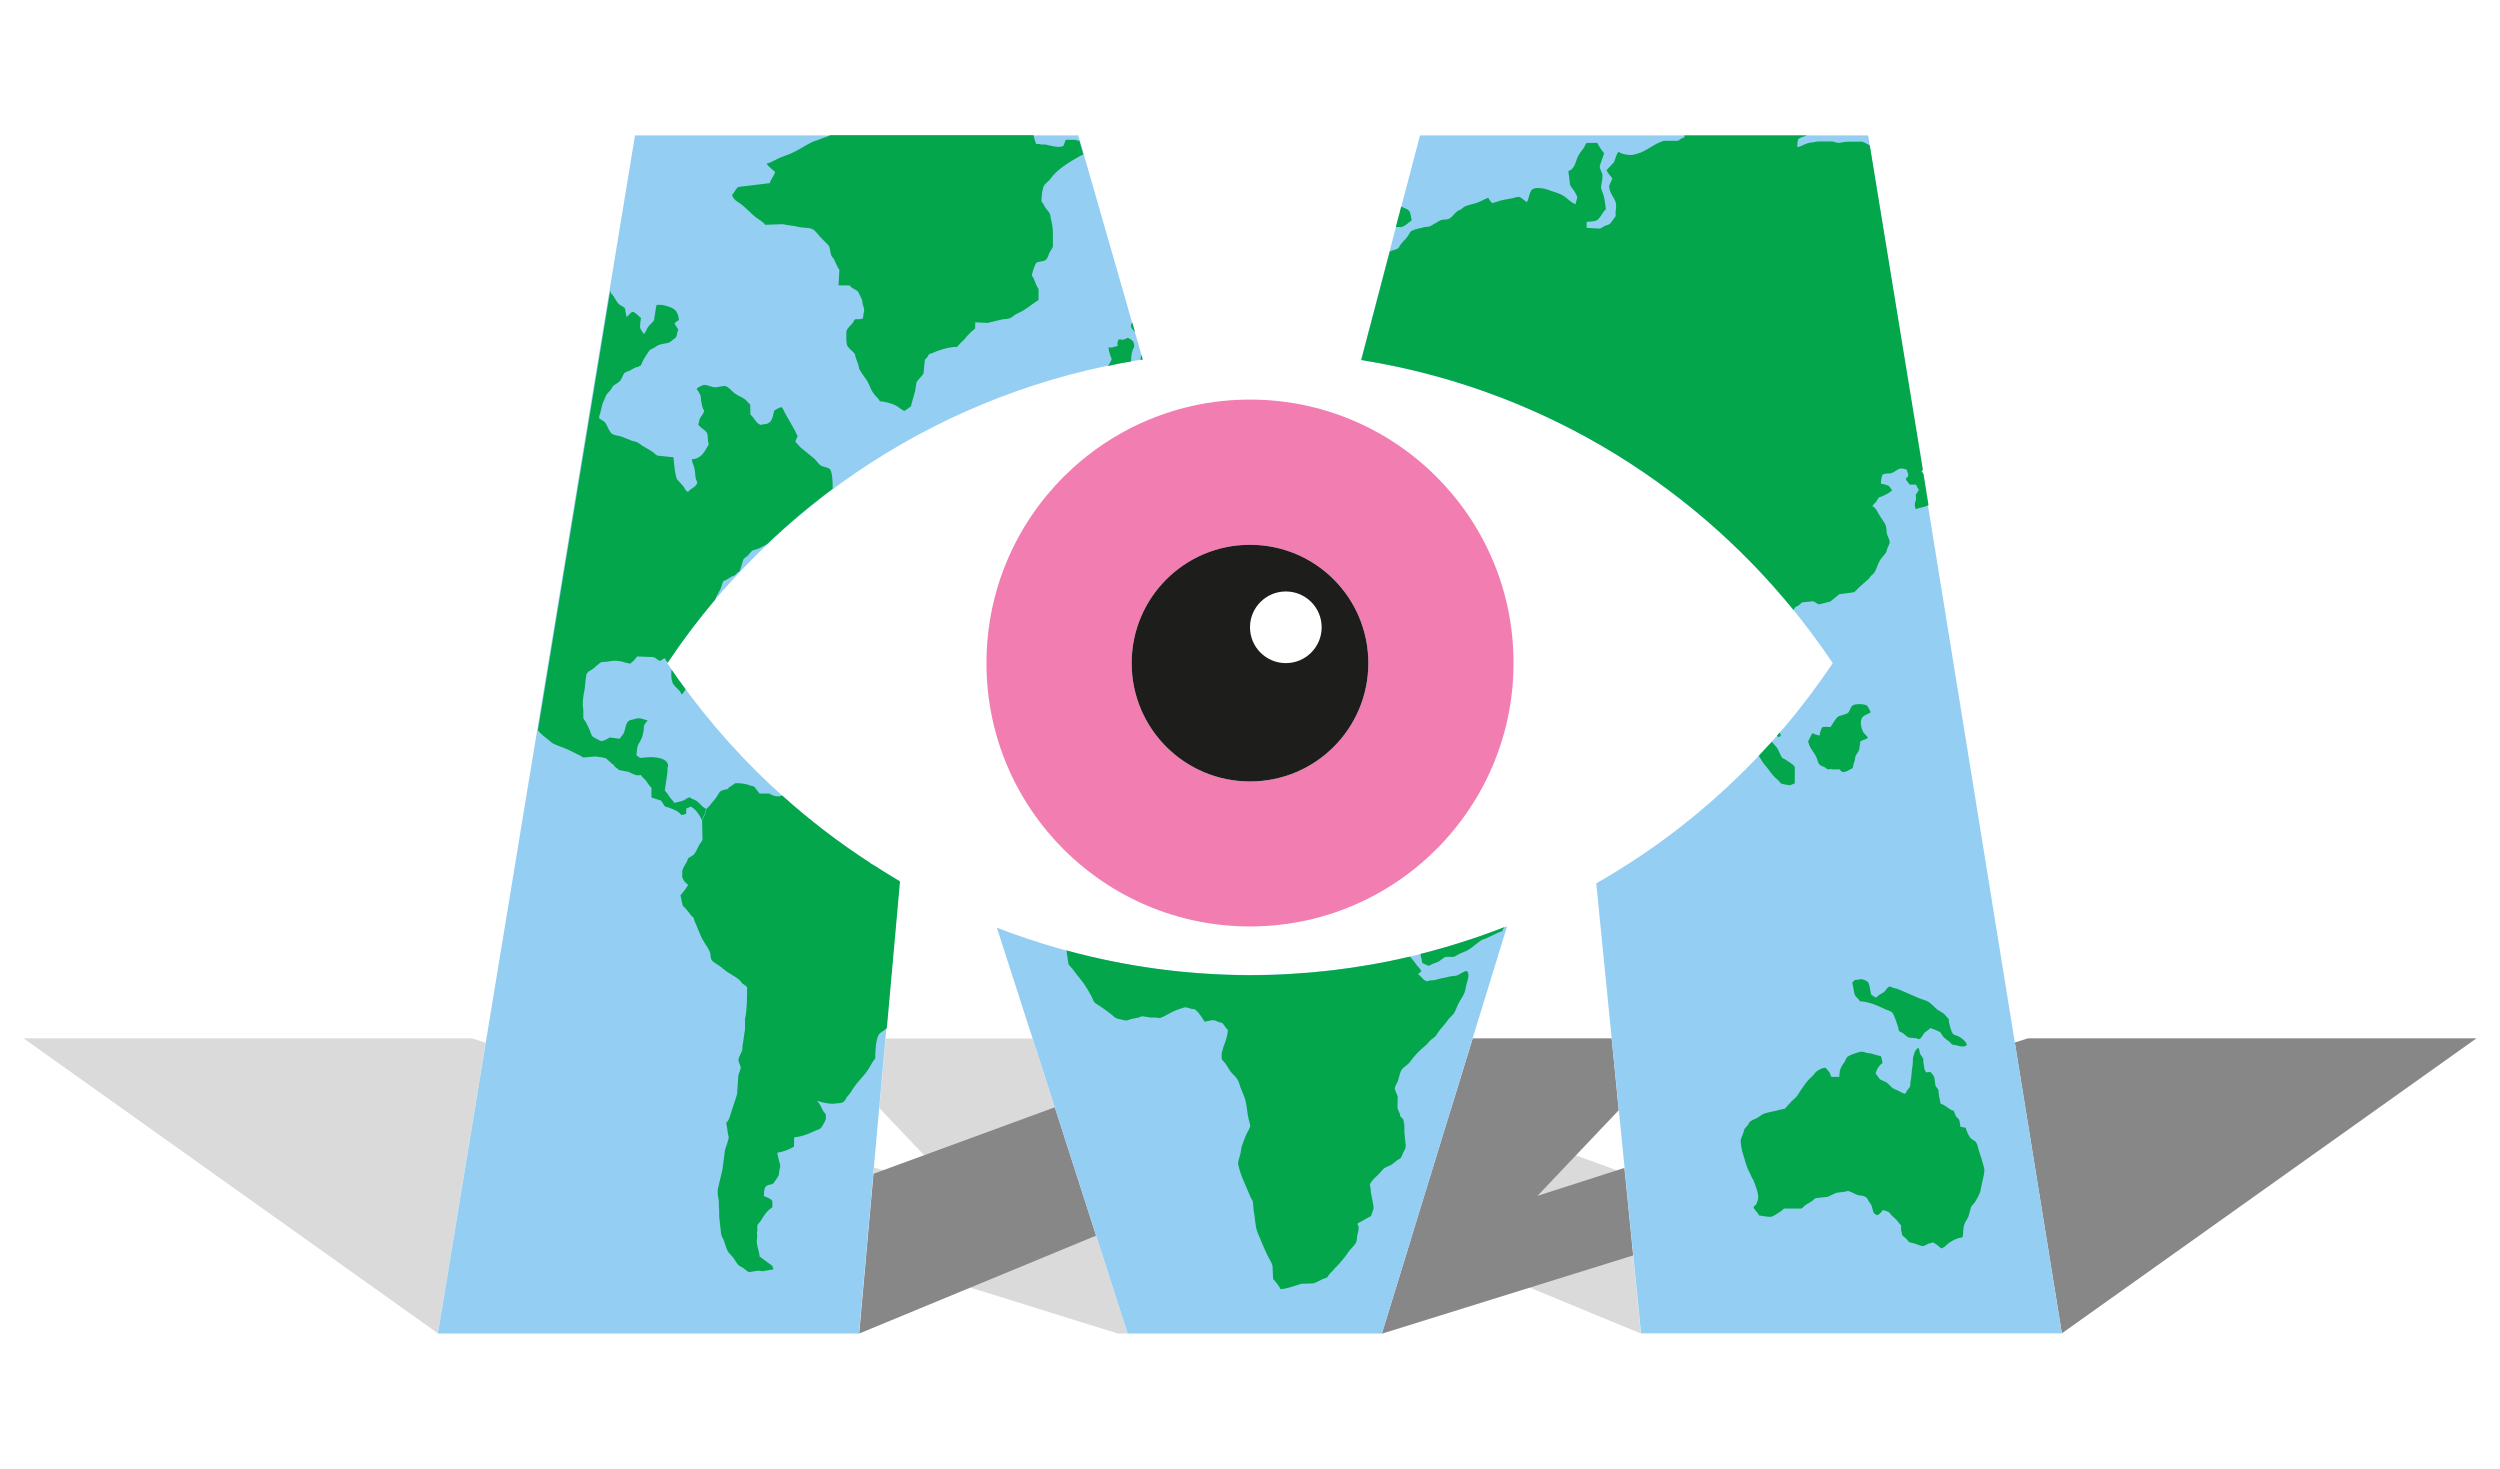
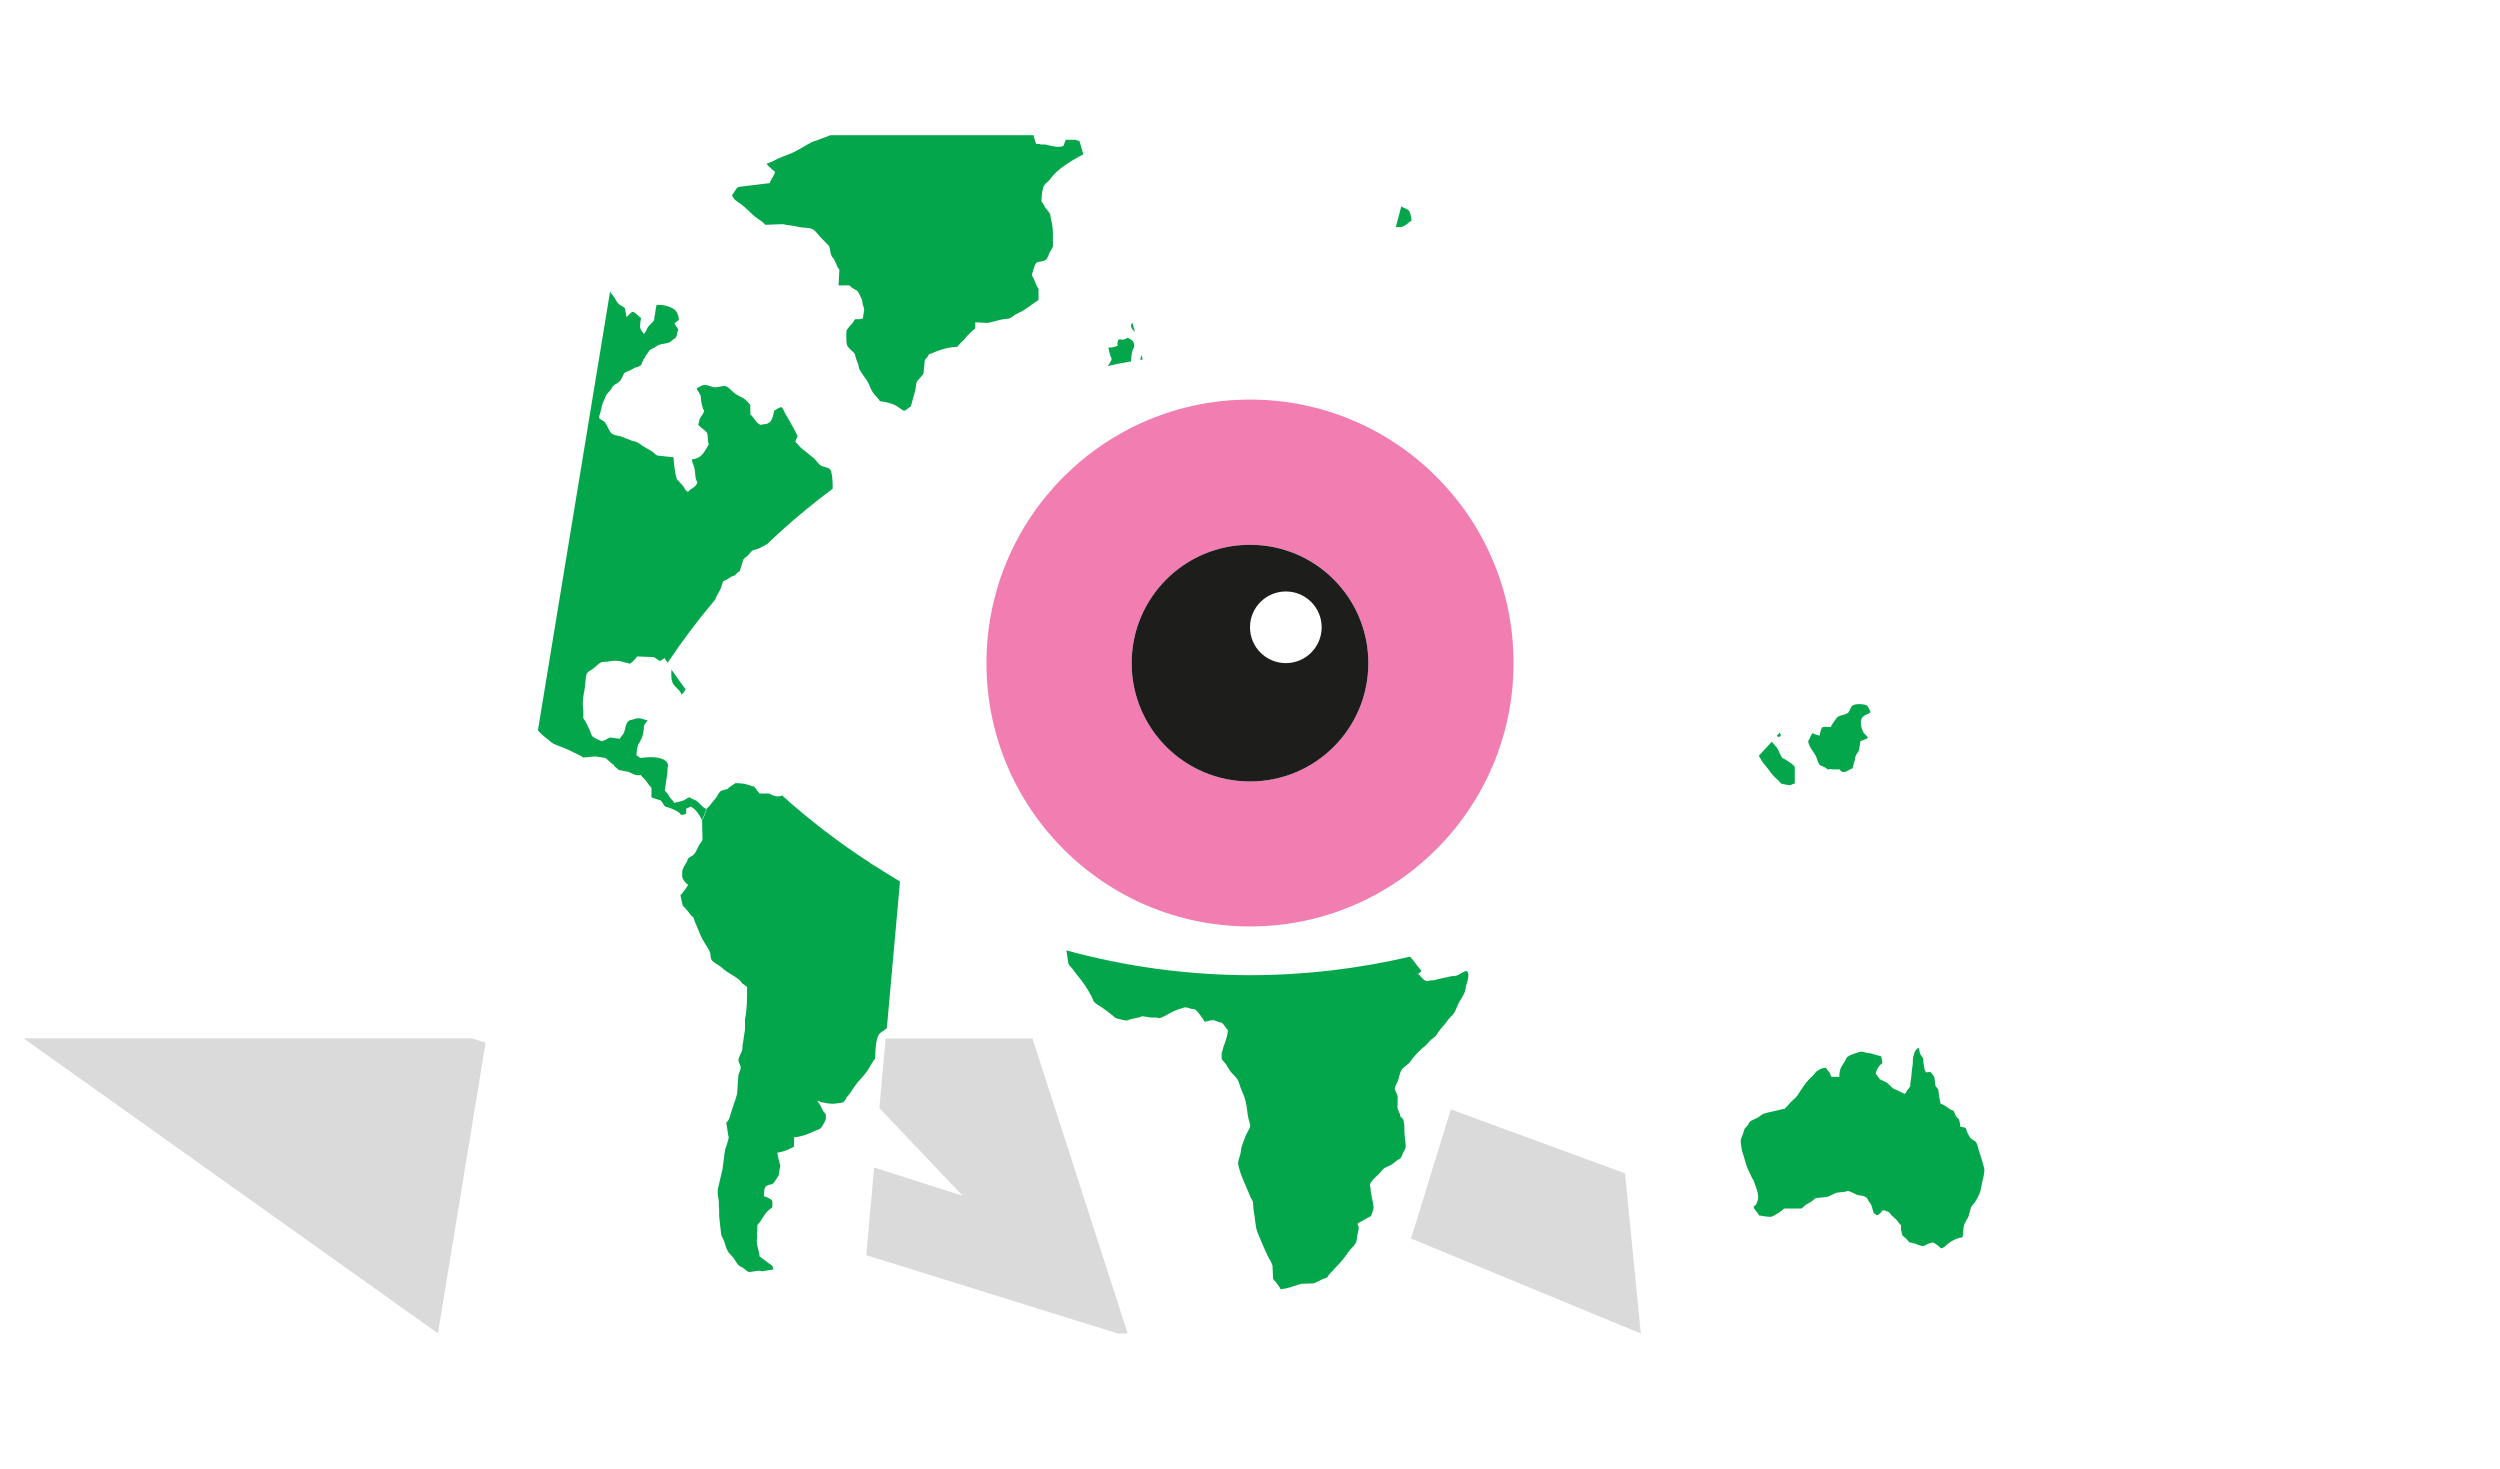
<svg xmlns="http://www.w3.org/2000/svg" version="1.1" id="Layer_1" x="0px" y="0px" viewBox="0 0 1200 705.1" enable-background="new 0 0 1200 705.1" xml:space="preserve">
  <g>
    <path fill="#DADADA" d="M677.3,594.5l110.3,45.6l-7.6-76.9l-83.6-30.7L677.3,594.5z M11.3,498.4l198.9,141.6l22.9-139.5l-6.6-2.1   H11.3z M425.1,498.4l-3,33.5l40,42.1l-42.5-13.6l-3.8,42.1l120.8,37.6h4.7l-45.7-141.6H425.1z" />
    <g>
      <g>
        <g>
-           <path fill="#878787" d="M663.3,640.1h0.2l120.4-37.5l-4.2-42L738,574l39-41.1l-3.4-34.5h-66.7L663.3,640.1z M506.3,531.5      l-87,31.9l-6.9,76.7l113.7-47L506.3,531.5z M541.2,639.9l-0.1,0.1h0.1L541.2,639.9z M1188.7,498.4H973.4l-6.3,2l22.6,139.6      L1188.7,498.4z" />
-         </g>
+           </g>
      </g>
      <path fill="#F27DB1" d="M600,191.8c-69.8,0-126.5,56.6-126.5,126.5S530.2,444.7,600,444.7s126.5-56.6,126.5-126.5    S669.8,191.8,600,191.8z M600,375.1c-31.4,0-56.8-25.4-56.8-56.8c0-31.4,25.4-56.8,56.8-56.8c31.4,0,56.8,25.4,56.8,56.8    C656.8,349.6,631.4,375.1,600,375.1z" />
      <path fill="#1D1D1B" d="M600,261.5c-31.4,0-56.8,25.4-56.8,56.8c0,31.4,25.4,56.8,56.8,56.8c31.4,0,56.8-25.4,56.8-56.8    C656.8,286.9,631.4,261.5,600,261.5z M617.2,318.3c-9.5,0-17.2-7.7-17.2-17.2c0-9.5,7.7-17.2,17.2-17.2c9.5,0,17.2,7.7,17.2,17.2    C634.4,310.6,626.7,318.3,617.2,318.3z" />
-       <path fill="#94CEF2" d="M478.5,445.3l62.8,194.8h122l60.1-195.5C685.2,459.7,643.6,468,600,468C557.1,468,516.2,459.9,478.5,445.3     M548.5,172.5L517.6,65H304.8l-94.6,575.1h202.1l19.5-217.2c-44.7-25.9-82.9-61.8-111.5-104.6    C371.5,241.6,453.5,187.2,548.5,172.5 M989.7,640.1L896.7,65H681.6l-28.3,107.8c94.3,15,175.5,69.3,226.4,145.5    c-29,43.5-68,79.8-113.5,105.7l21.5,216H989.7z" />
    </g>
  </g>
-   <path fill="#04A64B" d="M933.1,486.6c-1.1-0.8-2.2-1.3-3.3-2.1c-1.5-1.2-2.9-3-4.6-3.9c-1.4-0.5-2.8-1-4.1-1.5  c-3.1-1.4-6.5-2.7-9.5-4.1c-1.3-0.6-3.1-0.7-4.3-1.5c-1.4,0.2-2,1.8-2.9,2.6c-1.2,0.9-2.9,1.5-3.7,2.7c-1.1-0.1-1.6-0.9-2.5-1.4  c-0.6-1.7-0.6-4.4-1.5-5.9c-0.5-0.7-2.5-1.6-3.9-1.5c-0.7,0.5-1.8,0.1-2.6,0.5c-0.4,0.4-0.7,0.7-1.1,1.1c0.4,1.9,0.7,3.8,1.1,5.8  c0.6,1.2,1.9,2,2.6,3.2c4.6,0.3,8.5,2.1,12,3.8c1,0.5,3,0.9,3.6,1.8c1.1,1.6,1.9,4.6,2.6,6.5c0.3,0.7,0.2,1.8,0.7,2.3  c0.5,0.4,1.1,0.5,1.7,0.9c0.8,0.6,1.7,1.6,2.6,2c1.5,0.6,3.6,0,4.8,0.9c1.6-0.1,1.9-1.9,2.8-2.9c0.9-0.9,2.1-1.5,2.9-2.4  c0.7,0.1,4.1,1.5,4.6,1.8c0.5,0.4,1,1.4,1.4,2c0.8,1.1,2.1,1.9,3.2,2.7c0.5,0.4,1,1.3,1.7,1.5c0.5,0.1,1,0.1,1.5,0.2  c1.6,0.4,3.6,1.2,5,0h0.3c-0.6-2-2.7-3.6-4.4-4.4c-0.7-0.3-2.1-0.5-2.5-1.2c-0.9-1.4-1.3-3.6-1.8-5.5c0-0.5-0.1-0.9-0.1-1.4  C934.5,488.2,933.8,487.4,933.1,486.6" />
  <path fill="#04A64B" d="M842.2,568c0.7,1.9,2.7,6.5,1.2,8.9c-0.1,1.2-1,1.8-1.7,2.3c0.3,1.8,2.1,2.6,2.6,4.2  c0.9,0.2,5.2,0.9,6.1,0.6c1.2-0.4,5.2-2.9,5.9-3.9h8.3c0.6-0.2,1.3-1.1,1.8-1.5c1.1-0.8,2.3-1.3,3.4-2.1c0.5-0.4,1.2-1.1,1.8-1.4  c1.8-0.2,3.7-0.4,5.5-0.6c1.5-0.5,3.1-1.5,4.6-2c1.4-0.2,2.8-0.3,4.1-0.5c0.2-0.1,1.1-0.4,1.4-0.3c1.3,0.3,2.9,1.3,4.1,1.8  c1.3,0.5,3.1,0.2,4.1,1.1c0.9,0.2,1,1,1.4,1.7c0.4,0.7,1.2,1.5,1.5,2.3c0.5,1.2,0.6,2.7,1.2,3.8c0.5,0.3,0.9,0.6,1.4,0.9  c1-0.1,2.3-1.6,2.8-2.4c0.6,0,1.4,0.2,1.8,0.5c1.3,0.1,1.8,1.2,2.5,2c0.9,0.9,2,1.7,2.8,2.7c0.5,0.7,1,1.5,1.7,2  c0,1-0.1,2.7,0.3,3.3c0,1.8,1,2.1,1.9,2.9c0.6,0.7,1.2,1.3,1.8,2c0.9,0.2,1.7,0.4,2.6,0.6c0.8,0.3,3.4,1.4,4.1,1.2  c0.8-0.2,1.8-0.9,2.6-1.2c0.6-0.2,1.3-0.2,1.8-0.6c1,0.2,3.5,2.2,4.1,2.9c1.5-0.2,2.4-1.5,3.4-2.3c1.7-1.3,4.3-2.7,6.9-3  c0.5-1.7,0.2-3.7,0.7-5.6c0.4-1.7,1.6-3,2.2-4.5c0.4-1.5,0.8-2.9,1.2-4.4c0.5-0.9,1.4-1.6,1.9-2.4c0.9-1.4,1.9-3.3,2.5-4.9  c0.4-1.8,0.7-3.5,1.1-5.3c0.3-1.1,1.2-4.7,0.8-6.1c-0.7-2.8-1.6-5.7-2.5-8.3c-0.5-1.4-0.6-3-1.4-4.1c-0.6-0.9-1.9-1.2-2.6-2  c-0.8-0.9-2.2-3.6-2.3-5c-0.5,0-1.2-0.1-1.5-0.3c-0.7,0-0.9-0.1-1.2-0.3c0-0.7,0-1.7-0.3-2.1c0-1.7-1.2-1.9-1.8-2.9  c-0.3-0.8-0.6-1.6-1-2.4c-0.4-0.4-1.2-0.4-1.7-0.8c-1.3-0.9-3-2.3-4.6-2.7c-0.3-1.4-0.6-2.7-0.8-4.1c-0.1-0.9-0.2-1.7-0.3-2.6  c-0.3-0.7-1.1-1.3-1.4-2c-0.1-1.1-0.3-2.1-0.4-3.2c-0.1-1.7-1.3-2.3-1.9-3.3c-0.6,0-1.5-0.1-1.8,0.2c-1.4-0.4-1.3-3.3-1.7-5v-1.5  c-0.3-0.8-1.2-1.7-1.5-2.4c-0.4-0.9-0.3-2.1-0.8-2.9c-0.2-0.2-0.3,0.1-0.6,0.3c-1.3,1.1-1.3,2-1.9,3.8c-0.4,1.4-0.1,3-0.4,4.5  c-0.5,2.6-0.4,5.5-1,7.9c0,0.6-0.1,1.2-0.1,1.8c-0.2,0.7-1,1.4-1.4,2c-0.4,0.6-0.6,1.2-1.1,1.7c-0.2,0.2-3.2-1.4-3.7-1.7  c-0.8-0.4-1.6-0.5-2.3-1.1c-1-0.7-1.8-1.9-2.8-2.6c-1.1-0.5-2.1-1-3.2-1.5c-0.8-0.8-1.2-2-2.1-2.7c0.5-2.3,1.7-4,3.3-5.2  c-0.2-0.8-0.3-2.2-0.7-2.9v-0.3c-1.7-0.4-3.4-0.9-5-1.4c-0.6,0-1.2-0.1-1.8-0.2c-0.8-0.2-2.2-0.8-3.3-0.5c-1.8,0.5-4.5,1.3-5.9,2.3  c-0.6,0.4-1,1.6-1.4,2.3c-1.4,2.2-2.7,3.5-2.6,7.4h-3.7c-0.5-0.3-0.7-1.6-1-2.1c-0.6-0.8-1.3-1.5-1.9-2.3c-1.8,0.1-3.4,1-4.6,2  c-0.6,0.7-1.1,1.3-1.7,2c-3,2.5-5.1,6.1-7.3,9.4c-0.8,1.2-2.1,2-3,3c-1,1.1-2,2.2-3,3.3c-0.8,0.2-1.7,0.3-2.5,0.5  c-2.3,0.7-4.9,1-7.3,1.8c-1,0.3-1.9,1.1-2.8,1.7c-1.3,0.9-2.8,1.2-4,2.1c-0.5,0.4-0.7,1.1-1.1,1.7c-0.5,0.7-1.2,1.2-1.7,2  c-0.2,0.7-0.4,1.4-0.6,2.1c-0.3,0.8-0.9,2-1.1,2.9c-0.3,1.3,0.6,6,1,6.8c0.8,2.3,1.2,4.4,2.1,6.7c0.6,1.6,1.7,3.4,2.3,5  C841.8,566.3,841.8,567.1,842.2,568" />
  <path fill="#04A64B" d="M879.6,369.3h3.4c0.3,0.2,0.4,0.8,1.1,1.1c1.4,0.9,4.2-1.4,5.2-1.7c0.2-1.3,0.6-2.6,1-3.8  c0.1-0.6,0.2-1.2,0.3-1.8c0.4-1.1,1.4-2.1,1.8-3.2c0.2-1.4,0.4-2.7,0.6-4.1c1.2-0.5,2.4-1,3.6-1.5c-0.4-1.3-1.8-1.9-2.3-3  c-0.8-1.5-1.6-4.6-0.7-6.4c0.9-1.8,2.9-1.9,4.3-3c0.1-0.2-1.3-2.8-1.7-3.2c-1-0.8-5.5-1-6.6-0.2c-1.3,0.3-1.6,2.9-2.5,3.6  c-1.2,1-3.6,1.1-5,2c-0.5,0.3-3.1,4.1-3.4,4.9c-1.1,0-3.4-0.4-4.1,0.2c-0.4,0.5-1.2,3.1-1.2,3.9c-0.9-0.2-2.5-0.6-3.2-1.2  c-1.1,0.6-1.4,2.9-2.3,3.8c0.5,3.2,2.7,5.1,3.9,7.6c0.5,1.1,0.9,3.3,1.8,3.9c0.8,0.6,1.9,0.8,2.8,1.4c0.2,0.1,0.5,0.5,0.7,0.6  C877.7,369.5,879,368.9,879.6,369.3" />
  <path fill="#04A64B" d="M419.1,415.1c-0.6-0.2-1.1-0.5-1.3-0.8c0,0-0.1-0.1-0.1-0.1c-15-9.7-29.1-20.5-42.3-32.4  c-0.2,0.1-0.4,0.2-0.5,0.2c-1.6,0.7-4.3-0.1-5.5-1.1h-4.8c-0.9-1.1-1.7-2.2-2.6-3.3c-0.5-0.3-1.1-0.2-1.7-0.5  c-2.1-0.8-4.2-1.2-7.3-1.2c-1.1,0.8-2.3,1.5-3.4,2.3c0,0.1,0,0.2,0,0.4c0,0,0-0.1,0-0.1c-0.7,0.6-2.1,0.4-2.9,0.9  c-1.3,0.2-2.1,2.2-2.8,3.2c-1,1.5-2.3,2.7-3.3,4.2c-0.5,0.5-1,0.9-1.5,1.4c0,0,0,0,0,0.1c-0.1,0.5-0.5,1.9-1,3.2  c-0.2,0.4-0.3,0.9-0.6,1.3c-0.2,0.4-0.4,0.7-0.5,0.8c0,3.1,0.2,6.4,0.2,9.5c-0.3,0.8-1.1,1.6-1.5,2.3c-0.8,1.4-1.6,3.6-2.6,4.7  c-0.8,0.9-2.2,1.2-2.9,2.1c-0.1,0.4-0.3,0.8-0.4,1.2c-0.7,1.3-1.9,3-2.3,4.5c-0.2,0.7,0.2,1.7-0.1,2.3c0,2,1.8,3.8,2.9,4.5  c-0.6,1.2-2.8,4.2-3.7,5c0.4,1.7,0.7,3.3,1.1,5c0.4,0.4,0.8,0.8,1.2,1.2c1,1.1,2,2.4,2.9,3.6c0.3,0.3,0.6,0.6,1,0.9  c0.4,0.6,0.4,1.3,0.7,2c1.3,2.7,2.2,5.6,3.6,8.3c1.1,2.1,2.8,4.2,3.7,6.4c0.4,1.1,0.1,2.5,0.7,3.5c0.4,1.1,3.2,2.5,4.1,3.2  c1,0.7,2,1.7,3,2.4c2.7,1.9,6.1,3.2,7.9,6.1c0.4-0.1,1.5,1.1,2.1,1.5c0,5.6,0,10.8-1,15.3v5.2c-0.5,2.4-0.7,5.2-1.2,7.6  c0,0.7-0.1,1.3-0.1,2c-0.4,1.4-1.5,3-1.8,4.5c-0.3,1.2,0.8,2.7,1,3.6c0.2,1.1-0.9,3.2-1.1,4.2c-0.2,3-0.4,6-0.6,8.9  c-0.7,2.6-1.8,5.5-2.6,8c-0.8,2.3-1,4.5-2.6,5.8c0.3,1.8,0.6,3.5,0.8,5.3c0.1,0.6,0.3,1.1,0.4,1.7c-0.1,1.4-1.4,4.6-1.8,6.1  c-0.4,3.1-0.8,6.2-1.2,9.2c-0.7,3-1.5,6.3-2.2,9.4c-0.3,1.4,0,3.7,0.3,4.9c0.3,1.7,0,3.6,0.3,5.2v3c0.3,3,0.6,6,1,8.9  c0.2,0.9,0.9,1.9,1.2,2.7c0.6,1.6,1.1,3.7,1.9,5.2c0.7,1.3,2.1,2.3,2.9,3.5c0.7,1,1.4,2.3,2.2,3.2c0.6,0.6,1.6,0.9,2.3,1.4  c0.8,0.5,1.9,1.7,2.8,2c1.4-0.2,2.8-0.4,4.1-0.6c0.7-0.2,1.7,0.1,2.2,0.2c1.8-0.3,3.7-0.6,5.5-0.9c-0.2-0.6-0.4-1.1-0.6-1.7  c-2-1.5-4-3-6.1-4.5c-0.2-2.9-1.8-5.9-1.2-8.8c0.2-1-0.3-2.5,0.1-3.2v-2.9c0.2-0.6,1-1.3,1.4-1.8c1.6-2.6,3.2-5.4,5.8-6.8  c0-0.9,0.2-2.7-0.1-3.3c-0.1-0.6-3.1-2-3.9-2.1c0-1.3,0-3.4,0.6-4.2c0.6-1.6,3.1-1.1,4-2.1c0.4-0.5,2.3-3.3,2.5-3.8  c0.1-1,0.3-1.9,0.4-2.9c0.1-0.4,0.4-1.1,0.3-1.8c-0.4-1.9-1.1-4-1.4-6.1c2.9-0.4,5.7-1.6,8-2.9c0-1.5,0.1-3,0.1-4.5  c3.7-0.3,7-1.7,9.8-3c1.7-0.8,2.8-0.7,3.7-2.4c0.4-0.8,2-3.1,1.7-3.9v-1.7c-0.2-0.4-0.7-0.9-1-1.2c-1-1.5-1.7-3.9-3-5v-0.3  c2.2,0.9,6.9,1.8,9.2,1.2c0.8-0.2,1.7,0.1,2.2-0.3c1.5,0,1.6-1.4,2.5-2.1c0-0.1,0-0.3,0-0.5c1.3-1,2.8-3.6,3.8-5.1  c2-2.9,4.7-5.2,6.6-8.2c1-1.5,2.2-4.1,3.4-5.2c0-3.6,0.3-9.3,1.7-11.5c0.6-1.1,2.2-1.8,3.2-2.6c0.2-0.2,0.5-0.5,0.7-0.7l6.3-70.3  C427.5,420.4,423.3,417.8,419.1,415.1z" />
  <g>
    <path fill="#04A64B" d="M511.9,456.2c0.3,2.1,0.6,4.1,0.9,6.2c0.3,1.2,1.6,2,2.2,2.9c1.6,2.4,3.6,4.5,5.2,6.8   c1.3,1.9,2.6,4,3.7,6.1c0.5,0.9,0.7,1.8,1.2,2.6c0.7,1,2.9,2.1,4,2.9c1.6,1.1,3.1,2.3,4.7,3.5c0.5,0.4,1.1,1.1,1.7,1.4   c1.2,0.6,3.5,0.9,4.7,1.2c0.8,0.2,1.9-0.4,2.5-0.6c1.3-0.3,2.6-0.5,3.9-0.8c0.4-0.1,1.3-0.6,1.8-0.6c1.3,0.2,2.6,0.4,3.9,0.6h2.5   c0.4,0.1,1.6,0.4,2.2,0.2c2.2-0.8,4.5-2.4,6.6-3.3c1.5-0.7,3.3-1.2,4.8-1.7c1-0.3,2.5,0.4,3.3,0.6c0.6,0.2,1.2,0,1.7,0.3   c1.1,0.1,4.2,4.8,4.8,5.9c1.4-0.1,3.4-1,4.8-0.6c0.7,0.2,1.7,0.7,2.3,0.9c0.4,0.1,0.7,0.1,1.1,0.2c1.1,0.6,1.9,2.7,3,3.5   c-0.2,3-1.3,5.9-2.2,8.2c-0.3,0.9-0.3,1.9-0.8,2.6v3c0.3,0.8,1.4,1.7,1.9,2.4c0.8,1.2,1.4,2.3,2.2,3.5c1,1.4,2.5,2.5,3.4,3.9   c0.8,1.2,1.1,2.9,1.7,4.4c0.7,1.8,1.7,3.8,2.2,5.8c0.8,3,0.8,5.9,1.5,8.8c0.1,0.6,0.9,3,0.8,3.5c-0.2,1.2-1.9,3.8-2.3,5   c-0.6,1.6-1.3,3.3-1.8,4.9c-0.4,1.3-0.3,2.5-0.7,3.8c-0.2,0.9-1.2,3.5-1,4.5c1.2,6,3.9,10.6,5.9,15.8c0.3,0.8,1,1.6,1.2,2.4   c0.1,1.3,0.2,2.5,0.3,3.8c0.8,3.7,0.7,7.8,1.9,10.8c1.6,3.9,3.2,7.8,5,11.5c0.7,1.4,1.8,3,2.2,4.5c0.1,2.1,0.2,4.2,0.3,6.4   c0.9,0.9,3,3.6,3.6,4.9c3.6-0.3,6.8-1.7,9.9-2.6c2,0,4-0.1,5.9-0.2c1.4-0.4,3-1.4,4.3-2c0.7-0.3,1.5-0.5,2.2-0.8   c0.3-0.2,0.3-0.6,0.6-0.9c0.8-1.2,1.9-2,2.8-3.2c0.8-0.9,1.7-1.7,2.5-2.6c1.5-1.7,3-3.5,4.3-5.5c1-1.5,2.7-2.8,3.6-4.4   c0.6-1.1,0.5-2.8,0.8-4.1c0.4-1.7,1.1-3.6-0.1-5c0.6-0.7,1.5-0.9,2.3-1.4c1.4-0.8,2.8-1.7,4.3-2.4c0.4-1.2,0.8-2.3,1.2-3.5   c0.2-1.1-1-6.3-1.2-7.4c-0.3-1.2,0-2.8-0.6-3.8c0.1-1.7,3.1-4.3,4.1-5.2c0.9-1,1.7-1.9,2.6-2.9c1.3-0.9,2.8-1.2,4.1-2.1   c0.8-0.6,1.7-1.4,2.5-2c0.5-0.3,1.1-0.5,1.5-0.9c0.6-0.7,0.8-1.8,1.2-2.6c0.8-1.4,1.6-2.3,1.1-4.9c-0.2-1.1-0.2-2.8-0.4-3.9   c-0.3-1.6,0.2-4.6-0.4-5.8c0-2-1.1-1.9-1.7-3c0-0.3-0.1-0.6-0.1-0.9c-0.4-0.9-1-2.1-1.2-3c0-1.9,0.1-3.7,0.1-5.6   c-0.2-0.7-1.5-3.2-1.4-3.8c0.1-1,1-2.4,1.4-3.3c0.6-1.7,1-4.2,1.9-5.6c0.8-1.3,3.2-2.5,4.1-3.9c2.1-3,4.6-5.5,7.3-7.7   c1-0.8,1.8-2.1,2.8-2.9c0.7-0.6,1.6-1.1,2.2-1.8c0.4-0.5,0.7-1.1,1.1-1.7c1.3-1.9,3.1-3.5,4.4-5.5c0.9-1.4,2.4-2.4,3.3-3.8   c1-1.7,1.5-3.6,2.5-5.3c0.8-1.4,1.9-3,2.5-4.5c0.5-1.4,0.6-3,1-4.2c0.6-2,1.5-4.7,0.1-6.1c-0.6-0.3-3.6,1.6-4.4,2   c-1,0.5-2.4,0.3-3.6,0.6c-2.4,0.6-5.1,1-7.3,1.7c-1.1,0.3-2.7,0-3.6,0.6c-1.9-0.1-3-2.4-4.4-3.3v-0.3c0.5-0.3,1-0.8,1.4-1.2   c0.2-0.1-0.5-1-0.7-1.2c-1.1-1.3-2.2-2.6-3.2-4.1c-0.5-0.6-1-1.1-1.5-1.7c-24.8,5.8-50.6,8.9-77.1,8.9   C569.5,468,540,463.9,511.9,456.2z" />
-     <path fill="#04A64B" d="M682.6,462.1c0.9,0.5,1.9,1.1,2.9,1.4c0.5,0.2,1.5-0.5,2.1-0.8c1.1-0.5,2.3-0.7,3.3-1.4c0.9-0.6,2-1.6,3-2   h3.9c0.9-0.3,1.9-1.1,2.8-1.5c1.5-0.7,3-1.1,4.4-2c2.1-1.3,4-3.2,6.1-4.5c0.7-0.5,1.6-0.5,2.3-0.9c1.7-0.8,3.7-1.8,5.4-2.6   c0.7-0.3,1.4-0.5,2.1-0.8c0.3-0.2,0.4-0.8,0.7-1.2c0.2-0.3,0.4-0.5,0.6-0.8c-13.1,5.1-26.6,9.4-40.4,12.9   C682.1,459.2,682.5,460.7,682.6,462.1z" />
  </g>
  <g>
    <path fill="#04A64B" d="M327.2,333.4c0.4-0.2,1.3-1.5,1.9-2.5c-2.3-3.1-4.6-6.3-6.8-9.5c-0.1,1.7-0.2,4.5,0.3,5.3   C322.7,329.3,326.4,330.8,327.2,333.4z" />
    <path fill="#04A64B" d="M263.3,355.2c0.7,0.5,1.4,1.3,2.2,1.7c2.5,1.2,4.9,1.9,7.3,3c1.9,0.9,3.9,1.9,5.9,2.9   c0.4,0.2,0.8,0.6,1.2,0.8c1.9-0.2,3.9-0.3,5.8-0.5c0.7,0,4.6,0.6,5.2,0.9c1.1,1,2.2,2,3.3,3c0.1-0.1,0.1-0.2,0.2-0.3   c0.2,1.4,1.9,1.9,2.6,2.9c1.6,0.3,3.1,0.6,4.7,0.9c1.9,0.8,3.5,2.1,5.9,1.5c0.7,1.2,2,2,2.8,3.2c0.7,1,1.4,2.2,2.3,2.9v4.7   c1.5,0.5,2.9,0.9,4.4,1.4c0.9,0.6,1.3,2.3,2.2,2.9c0.6,0.4,1.3,0.3,1.9,0.6c2.1,0.8,4.6,1.7,5.8,3.5c0.7-0.1,1.6-0.2,2.1-0.6h0.3   c0-0.9-0.1-2,0.1-2.6c0.6-0.2,1.4-0.4,1.8-0.8c1.9,0.2,5,4.5,5.5,6.4c0,0,0,0,0,0v0c0.2-0.3,0.4-0.5,0.5-0.8   c0.2-0.4,0.4-0.8,0.6-1.3c0.2-0.4,0.3-0.9,0.5-1.3c0.2-0.8,0.4-1.2,0.5-1.9c0,0,0,0,0-0.1c-1.5-0.4-3.2-2.9-4.6-3.8   c-1-0.7-2.3-0.8-3.2-1.7c-1.3,0.2-2,1.1-3,1.5c-1.4,0.6-3,0.7-4.4,1.2c-0.6-1.1-1.7-1.9-2.3-2.9c-0.7-1-1.4-2.3-2.3-3   c0.4-2.8,0.8-5.6,1.2-8.3c0.2-1.2-0.1-2.6,0.4-3.5c0-3.9-6.3-4.5-9.9-4.2c-1.1,0.1-2.3,0.2-3.4,0.3c-0.7-0.2-1.2-1-1.9-1.2   c0.1-1.9,0.4-5.3,1.5-6.2v-0.2v0c0.3-0.1,0.4-0.8,0.6-1.1c1-1.6,0.9-2.6,1.4-4.7c0-0.7,0.1-1.3,0.1-2c0.2-0.6,1.2-2,1.7-2.4v-0.2   c-3.2-0.8-3.5-1.6-6.8-0.5c-0.8,0.3-1.7,0.2-2.3,0.8c-1.5,1.3-1.4,3.8-2.3,5.8c-0.4,1-1.5,1.6-1.8,2.7c-1.6-0.2-3.2-0.4-4.8-0.6   c-0.7,0.2-1.6,0.9-2.3,1.2c-0.6,0.3-1.1,0.2-1.5,0.6c-0.8-0.1-4.3-1.9-4.7-2.4c-0.7-1-0.9-2.3-1.5-3.5c-0.6-1.1-1.1-2.5-1.8-3.6   c-0.2-0.4-0.8-1.1-1-1.5v-3.9c-0.6-3.2,0-7.3,0.6-9.9c0.4-1.9,0.4-6.7,1.2-7.9c0.7-1,2-1.4,2.9-2.1c1.1-0.9,2.8-2.6,4-3.2   c1-0.1,2-0.1,3-0.2c3.2-0.8,6.1-0.4,8.7,0.5c0.6,0.2,1.2,0.1,1.7,0.5c1-0.1,3.2-2.6,3.7-3.5c2.6,0.1,5.2,0.2,7.9,0.3   c0.9,0.3,1.9,1.3,2.9,1.8c0.2,0.3,1.6-0.9,2.1-1.1c0.1-0.1,0-0.1,0.3-0.2c0.2,0.4,0.8,1.3,1.5,2.2c7-10.5,14.6-20.6,22.8-30.3   c0.2-0.5,0.4-1,0.6-1.5c0.7-1.2,1.5-2.6,2.1-3.9c0.3-0.8,0.9-3.3,1.4-3.6c0.2-0.1,0.5-0.1,0.7-0.2c1.1-0.6,2.4-1.4,3.4-2   c0.3-0.1,0.6-0.2,1-0.3c0.6-0.4,1.2-1.2,1.8-1.7c0.2-0.2,0.7-0.2,0.8-0.5c0.6-1.8,1.1-3.6,1.7-5.5c0.4-0.7,1.3-1.2,1.9-1.7   c0.9-0.7,1.6-2.1,2.6-2.7c1-0.3,1.9-0.6,2.9-0.9c1.4-0.6,2.7-1.5,4.1-2.2c9.9-9.5,20.4-18.3,31.4-26.5c0-3.8-0.2-7.6-1.2-9.2   c-0.9-1.2-3.2-1.1-4.6-2c-1.1-0.7-2-2.3-3-3.2c-2.1-1.8-4.3-3.5-6.5-5.3c-0.9-0.8-1.6-2-2.6-2.7c0.2-1.1,0.7-2,1.1-2.9   c-0.6-0.7-0.9-1.8-1.4-2.7c-1.5-2.7-3.1-5.6-4.7-8.3c-0.5-0.9-0.8-2-1.5-2.7c-0.6-0.6-3.2,1.3-3.7,1.5c-0.5,2.5-1,5.3-3,6.1   c-0.8,0.6-2.3,0.2-3.2,0.8c-2.5-0.5-3.4-3.7-5.2-5c0-1.6-0.1-3.1-0.1-4.7c-0.7-0.8-1.5-1.6-2.2-2.4c-1.7-1.3-3.7-1.9-5.4-3.2   c-1.3-1-2.6-2.8-4.1-3.3c-0.9-0.5-4.1,0.7-5.5,0.5c-2.8-0.4-4.3-2-6.6-0.5c-0.6,0.4-1.3,0.5-1.8,1.1c0,0.1-0.1,0.1-0.1,0.2   c0.5,0.6,1.6,2.5,1.9,3.2c0.1,1,0.2,1.9,0.3,2.9c0.3,1.6,0.6,3.3,1.4,4.4c-0.3,1.5-1.5,2.5-2.1,3.8c-0.4,0.9-0.3,2-0.8,2.7   c1,1.6,2.9,2.4,4.1,3.8c0.9,1.3,0.2,4,1,5.5c-0.1,0.8-0.5,1.1-0.8,1.7c-1.6,2.9-3.3,5.5-7.3,5.8c0.1,1.6,0.9,2.8,1.2,4.2   c0.6,2.4,0.2,5,1.4,6.7c-0.3,2.5-3.3,3-4.4,4.7c-1.1-0.2-1.8-1.9-2.3-2.7c-1-1.1-2-2.2-3-3.3c-0.9-1.6-1.6-8-1.7-10.6   c-2.6-0.3-5.1-0.5-7.7-0.8c-0.8-0.3-1.5-1.2-2.2-1.7c-1.6-1.1-3.3-1.9-5-3c-0.8-0.6-1.9-1.4-2.8-1.8c-0.8-0.4-1.4-0.3-2.2-0.6   c-1.6-0.6-3.4-1.4-5-2c-1.4-0.5-3.4-0.5-4.6-1.4c-1.1-0.5-2.4-4-3.2-5.2c-0.7-1-2.2-1.4-3-2.3c-0.2-0.6,0.4-2,0.6-2.7   c0.7-2.7,0.7-4.1,1.9-6.2c0.4-0.8,0.5-1.5,1-2.3c0.6-0.9,1.6-1.7,2.2-2.6c0.4-0.6,0.7-1.4,1.2-1.8c1-0.8,2.7-1.5,3.4-2.6   c0.6-0.8,1.3-3,1.9-3.5c0.8-0.6,1.6-0.7,2.5-1.1c0.8-0.4,1.6-1,2.5-1.4c0.8-0.3,1.6-0.3,2.2-0.8c1-0.2,1-1.3,1.4-2.1   c1-2,2.1-3.6,3.3-5.3c0.4-0.6,1.1-0.7,1.8-1.1c0.9-0.5,2-1.3,3-1.7c1.7-0.6,3.4-0.5,5-1.2c1-0.8,2-1.6,3-2.4   c0.6-1.1,0.4-2.5,1.1-3.5c-0.4-1.2-1.3-1.8-1.7-3c-0.1-0.2-0.1,0-0.1-0.3c0.7-0.5,1.4-1,2.1-1.5c-0.5-5.3-3.2-6-7.4-7.1   c-1-0.3-2.5,0-3.3-0.2c-0.6,1.9-0.6,4.3-1.1,6.1c0,0.4-0.1,0.8-0.1,1.2c-0.6,1.2-2.1,2.2-2.9,3.3c-0.7,1-1.1,2.5-1.9,3.3   c0,0.1-0.1,0.1-0.1,0.2c-0.5-0.9-1.4-1.7-1.7-2.7c-0.4-0.7,0.1-4.1,0.3-5c-1.2-0.9-2.4-2.5-3.9-3c-0.7-0.2-2.2,1.9-2.9,2.4v0.2   h-0.1c-0.3-1.4-0.6-2.8-0.8-4.2c-0.5-0.9-2-1.3-2.8-2c-1.2-1-2-2.9-2.9-4.2c-0.3-0.4-0.6-0.7-1-1.1c-0.2-0.3-0.3-0.7-0.4-1.2   l-34.7,211C259.6,352.3,261.4,353.7,263.3,355.2z" />
  </g>
  <path fill="#04A64B" d="M390.2,68c-3,1.4-6.1,3.5-9.1,5c-2.5,1.2-4.9,1.9-7.4,3c-1.8,0.8-3.8,2.1-5.8,2.6c0.6,0.9,3.2,3.2,4.1,3.8  c-0.3,2.1-2,3.4-2.5,5.5c-5,0.6-9.9,1.2-14.9,1.8c-1.2,0.2-2.2,3-3.2,3.8c0.4,2.3,2.8,3.4,4.3,4.5c2.5,1.9,4.7,4.4,7.2,6.4  c1.4,1.1,3.4,2,4.4,3.5c2.8-0.1,5.6-0.2,8.4-0.3c2.5,0.6,5.4,0.7,7.9,1.4c1.5,0.4,5,0.2,6.1,0.9c1.1,0.1,3.2,2.9,4,3.8  c1.4,1.4,2.8,2.8,4.1,4.2c0.8,1.4,0.6,3.6,1.4,5c0.3,0.6,0.9,1.1,1.2,1.7c0.7,1.3,1.1,2.6,1.8,3.9c0.2,0.3,0.6,0.7,0.7,1.1  c-0.1,2.5-0.3,5-0.4,7.4h5.2c0.4,0.2,0.9,0.8,1.2,1.1c0.9,0.6,1.9,1,2.8,1.7c0.4,0.4,1.8,3.6,2.1,4.2c0.1,0.7,0.2,1.3,0.3,2  c0.2,0.7,0.8,2.2,0.7,3c-0.2,1.2-0.5,2.5-0.6,3.9c-0.3,0.1-1.1,0.1-1.4,0.3h-2.3c-0.4,0.2-0.7,1.1-1,1.5c-0.9,1.3-2.7,2.6-3.2,4.2  c-0.1,0.2-0.1,5.5,0.1,5.9c0.1,2.2,3.2,3.7,4,5.3c0.1,0.5,0.2,0.9,0.3,1.4c0.4,1.2,1,2.7,1.4,3.9c0.2,0.6,0.1,1.2,0.4,1.8  c1,2,2.7,3.9,3.9,5.9c1,1.7,1.5,3.7,2.6,5.3c1,1.5,2.5,2.7,3.4,4.2c2.4,0.1,6.3,1.2,8,2.3c0.4,0.3,3.3,2.3,3.6,2.3  c0.8-0.2,2.3-1.6,3.2-2.1c0.7-2.5,1.4-5.1,2.1-7.6c0.2-1.3,0.4-2.6,0.6-3.9c0.6-1.4,3-3.2,3.4-4.5c0.2-2,0.4-4,0.6-6.1  c0.2-0.7,1-1.3,1.4-1.8c0.2-0.4,0.4-1,0.7-1.2c0.4-0.3,0.9-0.2,1.4-0.5c3.1-1.4,7.8-3,12-3c1-1.2,2.2-2.5,3.4-3.5  c0.4-0.5,0.8-1,1.2-1.5c1.2-1.3,2.7-2.8,4.1-3.8v-3c2,0.1,4,0.2,5.9,0.3c2-0.5,4.3-1,6.2-1.5c1.6-0.5,3.4-0.2,4.8-0.9  c0.7-0.3,1.6-1.1,2.2-1.5c1.6-1,3.3-1.5,4.8-2.6c2.2-1.4,4.3-3.2,6.5-4.5v-5.3c-0.1-0.3-0.5-0.8-0.7-1.1c-0.9-1.7-1.3-3.9-2.5-5.3  c0.1-1.3,1.4-5.3,2.1-6.1c1.1-0.9,3.2-0.5,4.4-1.4c1.1-0.5,1.5-2.7,2.1-3.8c0.4-0.8,1.3-1.9,1.5-2.7v-5.8c0-3.2-0.4-5.3-1-7.6  c-0.1-0.7-0.2-1.3-0.3-2c-0.5-1.2-1.8-2.4-2.5-3.5c-0.5-0.9-0.9-1.9-1.7-2.6c0-1.2,0.2-5.1,0.7-5.9c0-2.5,2.7-3.6,3.7-5.2  c3-4.3,9.1-8,13.7-10.6c0.6-0.3,1.3-0.7,2-1l-1.9-6.5c-0.7-0.1-1.3-0.2-1.7-0.5h-4.8c-0.3,0.3-0.8,2.4-1.2,2.9  c-1.8,1.2-6.8-0.2-8.4-0.6c-1-0.2-2.3,0.2-3-0.3h-1.5c-0.5-0.3-1-2.6-1.4-4.2h-97.5c-1.7,0.7-3.5,1.3-5.1,1.9  C392.4,67.4,391.4,67.5,390.2,68z" />
  <path fill="#04A64B" d="M542.9,173.5c0.1-2.2,0.2-3.8,0.8-5.5c0.1-0.4,0.6-1.1,0.7-1.5c0.2-0.8-0.2-2.3-0.6-2.7  c-0.5-0.7-1.7-1.3-2.5-1.7c-0.5,0.4-2.6,1.4-3.4,0.8c-0.5,0-0.8,0-1.1,0.2c-0.2,0.6-0.7,1.8-0.3,2.6v0.3c-0.8,0.2-3.4,1.3-4.3,0.6  h-0.1c0,1.7,0.9,4.6,1.5,5.6c-0.1,0.9-1.1,2.6-1.9,3.5C535.4,174.8,539.1,174.1,542.9,173.5z" />
  <path fill="#04A64B" d="M544.8,159.4l-1.3-4.6c-0.1,0.3-0.3,0.7-0.6,1C542.7,157.5,543.9,158.4,544.8,159.4z" />
  <path fill="#04A64B" d="M547.6,172.7c0.3,0,0.6-0.1,0.9-0.1l-0.6-2.2c-0.3,0.5-0.3,1.6-0.6,2C547.4,172.5,547.5,172.6,547.6,172.7z" />
-   <path fill="#04A64B" d="M807.3,66.4c-0.6,0.3-1.4,1-2.1,1.2h-6.6c-4.3,1.3-7.2,4-11,5.6c-1,0.4-2,0.6-2.9,0.9  c-2.2,0.8-6.6-0.2-7.7-1.2c-1,0.3-1.7,3.9-2.3,5c-1.2,1.3-2.4,2.5-3.6,3.8c0.7,1.3,1.8,2.8,2.8,3.8c-0.2,1.3-1.6,3.2-1.5,4.2  c0.3,3.2,2.4,5.1,3.2,7.6c0.2,0.8,0.2,3.4-0.1,3.9v2.6c-0.1,0.1-2.4,3.3-2.6,3.5c-0.7,0.7-1.9,0.8-2.8,1.2c-0.5,0.3-1.7,1.2-2.2,1.2  c-2,0-4.1-0.3-6.3-0.3v-2.9c0.9-0.1,3.8-0.2,4.4-0.6c1.7-0.2,3.4-4.4,4.8-5.5c-0.3-2.3-0.5-4.7-1.1-6.7c-0.2-0.8-1.3-3.1-1.2-3.8  c0.1-1.7,1-4.6,0.6-6.4c-0.3-1-1.4-2.7-1.2-3.9c0.7-2,1.4-4,2.1-6.1c-0.8-0.6-2.8-3.8-3.3-4.9h-5c-0.6,0.3-1.1,1.8-1.5,2.4  c-0.7,1.1-1.7,2.1-2.3,3.2c-1.8,3-1.6,6.8-5.1,7.9c0.3,2.2,0.6,4.3,0.8,6.5c0.4,1.2,1.7,2.4,2.3,3.5c0.5,0.8,0.7,1.6,1.2,2.3  c-0.1,1.4-0.7,2.3-0.8,3.6c-2.1-0.6-3.8-2.7-5.5-3.8c-2.4-1.6-5.5-2.2-8.3-3.3c-0.9-0.4-5.2-1.1-6.3-0.3c-2,0.2-2.2,4.7-3.2,6.2v0.2  c-1.3-0.5-2.3-2-3.6-2.4c-1-0.3-2.4,0.3-3.2,0.5c-2.9,0.5-5.5,0.9-7.9,1.8c-0.6,0.3-1.3,0.2-1.8,0.6c-0.8-0.2-1.8-1.8-2.1-2.6  c-1.6,0.5-3.1,1.5-4.6,2.1c-2.1,0.9-4.3,1.1-6.5,2c-0.7,0.3-1.3,1-1.9,1.4c-0.6,0.4-1.2,0.5-1.8,0.9c-1.4,1-2.4,2.8-3.9,3.6  c-1.2,0.7-2.9,0.3-4.3,0.8c-1.7,1-3.4,2-5.1,3c-0.8,0.1-1.7,0.2-2.5,0.3c-1.9,0.5-4.5,0.9-6.2,1.8c-0.8,0.4-1.4,1.8-1.9,2.6  c-1.1,1.6-2.7,2.8-3.7,4.4c-0.3,0.5-0.5,1.1-1,1.4c-1.1,0.8-2.7,0.9-3.9,1.5l-13.7,52.1c83.4,13.3,156.5,57.3,207.5,120  c0.3-0.5,0.5-0.9,0.6-1.1c0.4-0.5,1.3-0.7,1.8-1.1c0.6-0.4,1.3-1.3,1.9-1.5c1.7-0.2,3.4-0.3,5.1-0.5c0.9,0.2,1.9,1.3,2.8,1.5  c1.8-0.5,3.7-0.9,5.5-1.4c1.4-1.2,2.9-2.3,4.3-3.5c2.3-0.3,4.6-0.6,6.9-0.9c1-0.5,1.9-1.9,2.8-2.6c1.5-1.2,2.8-2.6,4.3-3.8  c0.5-0.6,0.9-1.1,1.4-1.7c0.6-0.5,1.1-0.9,1.5-1.5c1.1-1.9,1.6-4.2,2.8-6.1c0.8-1.2,2.1-2.3,2.8-3.6c0.3-0.6,0.3-1.3,0.6-2  c0.3-0.7,0.8-1.6,1-2.3c0.3-1.2-0.8-3-1.1-3.9c-0.5-1.4-0.2-2.9-0.7-4.4c-0.5-1.6-2.2-3.6-3-5c-1-1.6-1.7-3.7-3.4-4.4  c0.3-1,1.2-1.4,1.7-2.1c0.5-0.7,1-1.9,1.7-2.3c0.4-0.2,0.7-0.1,1.1-0.3c1.7-0.8,3.6-1.6,4.8-2.9c0-0.1,0.1-0.1,0.1-0.2  c-0.6-0.5-1-1.6-1.7-2c-0.6-0.4-2.9-1-3.7-1.1c0.1-1.2,0.3-3.3,0.8-4.2c1.1-0.9,3.2-0.4,4.6-0.9c2-0.8,3.4-3,6.2-1.8  c0.3,0.1,0.6,0.1,0.8,0.2c0.3,0.9,0.6,1.7,0.8,2.6c-0.1,0.8-0.7,1.3-1.2,1.7c0.2,1.2,1.3,1.9,1.8,2.9h3c0.4,0.3,0.8,1.9,1.4,2.4v0.3  c-0.5,0.6-0.8,1.5-1.4,2c0,0.8,0.1,1.6,0.1,2.4c-0.2,0.8-0.7,1.9-0.6,2.9c0.1,0.5,0.3,1.2,0.4,1.8c1.7-0.7,3.5-0.8,5.2-1.5  c0.3-0.1,0.6-0.3,1-0.4l-2.4-15c-0.3-0.4-0.6-0.8-0.9-1.2c0-0.1-0.1-0.1-0.1-0.2c0.2-0.2,0.5-0.4,0.7-0.6L897.5,69.8  c-1.2-0.6-2.3-1.4-3.7-1.8h-3c-2.8,0-5.2-0.1-7.4,0.5c-1.4,0.3-2.8-0.4-3.9-0.6h-7c-1.5,0.4-3.4,0.4-5,0.9c-1.6,0.5-3.1,1.6-4.8,1.8  c0-0.7,0.1-3.1,0.4-3.6c0.2-0.7,2.5-1.4,4.2-2h-58.8v0.9C808,66.1,807.7,66.2,807.3,66.4z" />
  <path fill="#04A64B" d="M672.5,109c2.2-0.5,3.4-2.1,5.1-3.2c-0.2-1.2-0.5-3.4-1.1-4.4c-0.8-1.2-2.7-1.5-3.9-2.3c0,0,0,0,0,0  l-2.6,9.9H672.5z" />
  <path fill="#04A64B" d="M853.7,353.8c0.5-0.1,0.7-0.3,1-0.6c0.1-0.3-0.1-0.9-0.4-1.6c-0.5,0.5-0.9,1.1-1.4,1.6  C853.1,353.4,853.4,353.6,853.7,353.8z" />
  <path fill="#04A64B" d="M845.8,365.4c0.9,1.4,2.2,2.7,3.2,4.1c1.4,2.1,2.8,3.6,4.7,5.2c0.4,0.5,0.8,0.9,1.2,1.4  c0.4,0.2,3.7,0.8,4,0.8c0.7,0,1.6-0.6,2.5-0.8c0-0.1,0.1-0.1,0.1-0.2v-7.7c-0.5-1.3-3.8-3.1-5-3.9c-0.4-0.2-0.8-0.3-1.1-0.6  c-0.9-1.2-1.3-2.9-2.1-4.2c-0.7-1.3-2-2.3-2.8-3.5c-2.1,2.3-4.2,4.6-6.3,6.8C844.8,363.6,845.2,364.5,845.8,365.4z" />
</svg>